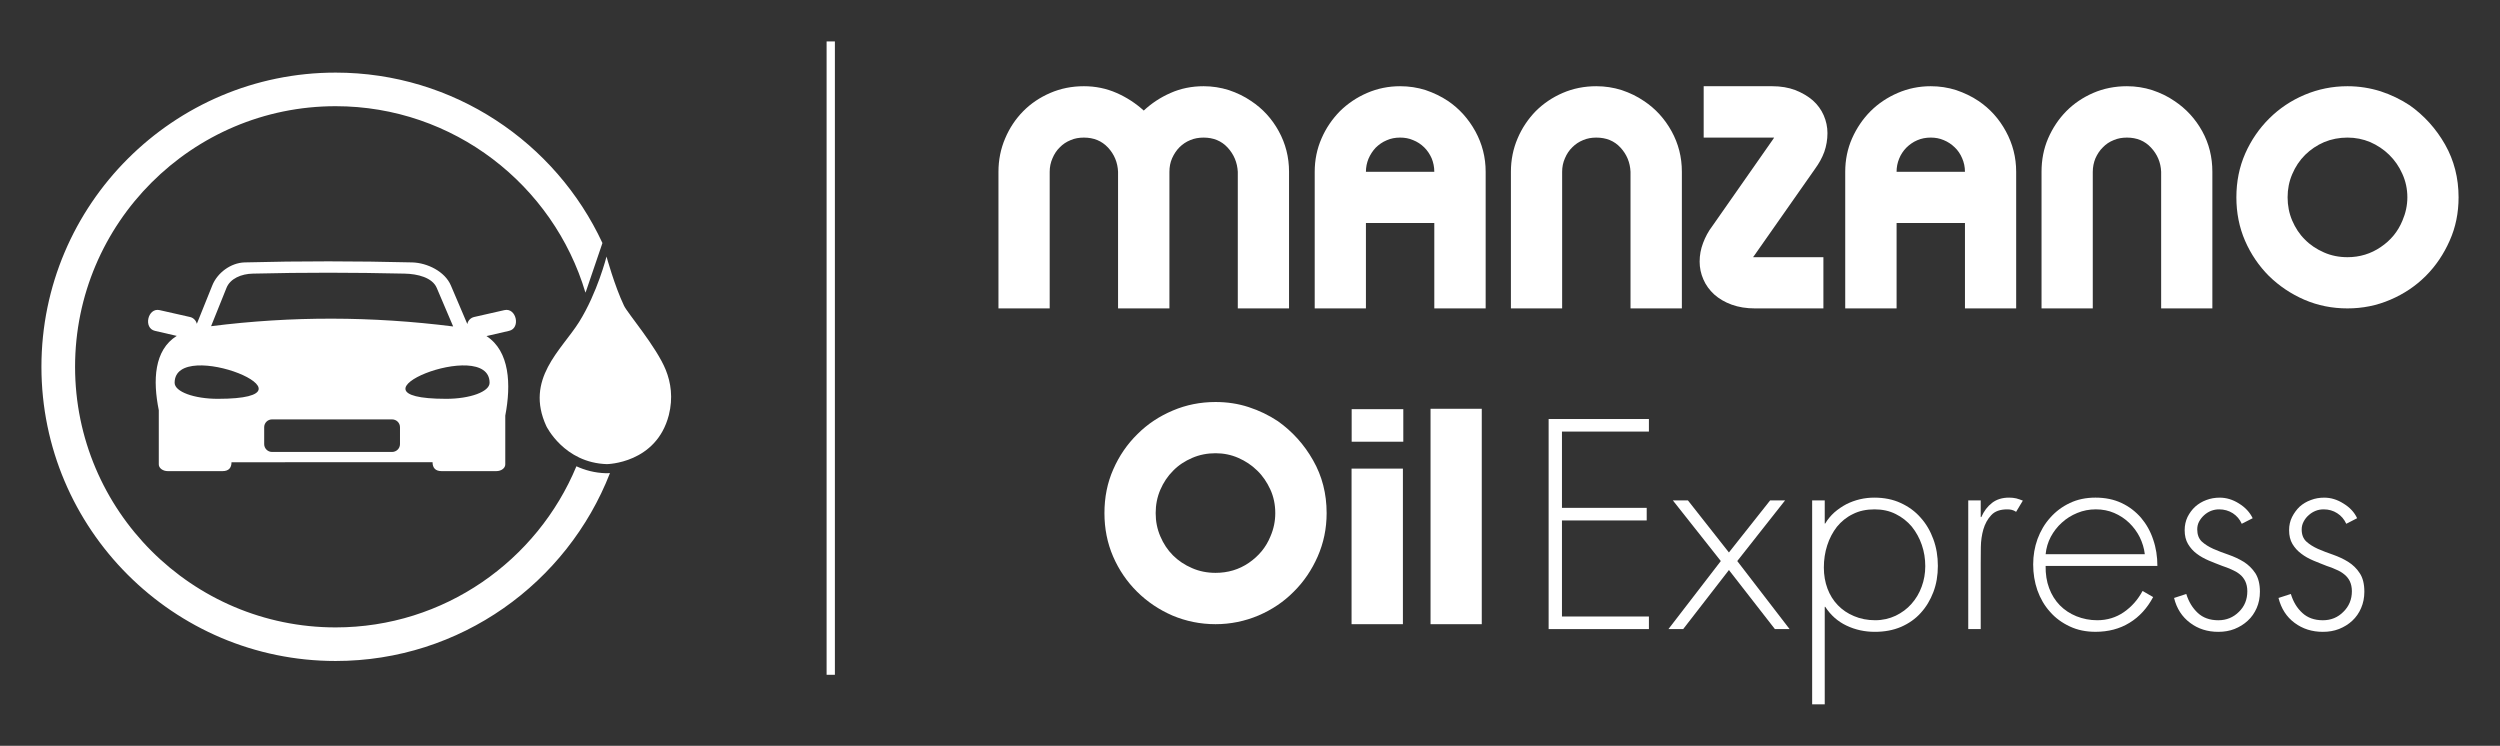
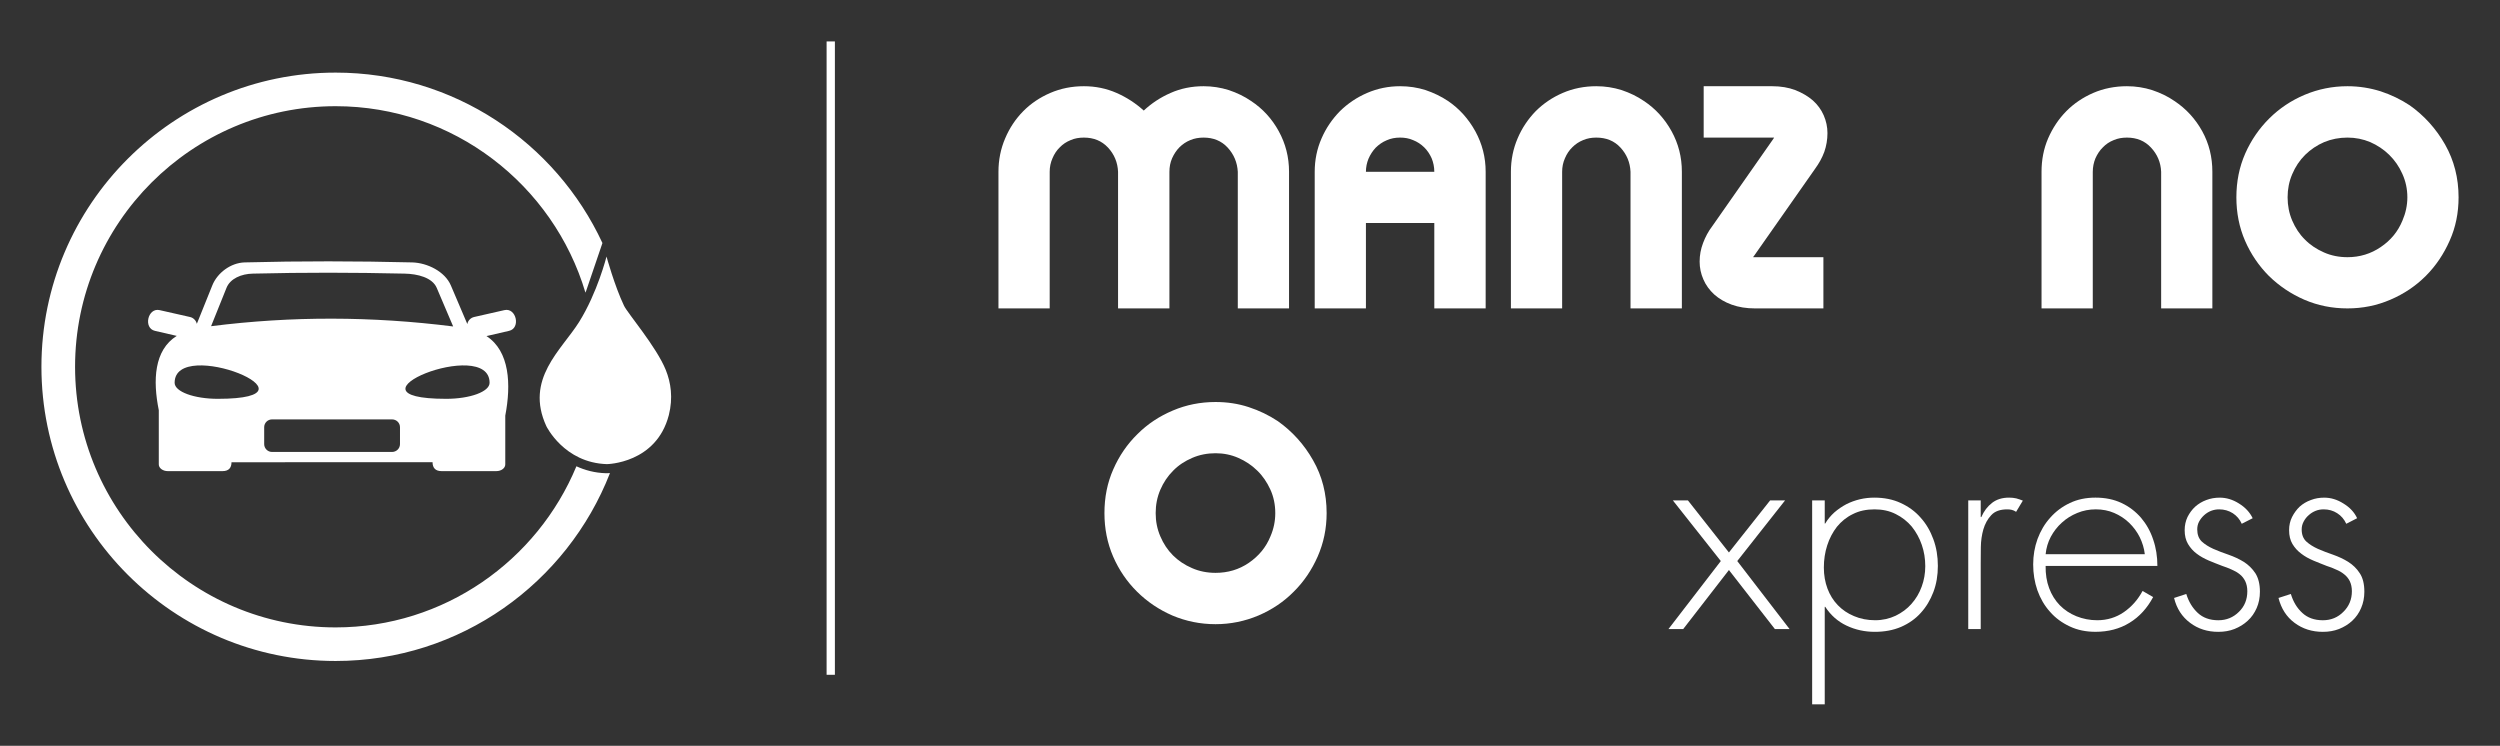
<svg xmlns="http://www.w3.org/2000/svg" version="1.1" id="Camada_1" x="0px" y="0px" width="301.702px" height="90px" viewBox="0 0 301.702 90" enable-background="new 0 0 301.702 90" xml:space="preserve">
  <rect x="0" y="0" width="301.702" height="90" fill="#333333" stroke="none" />
  <g>
    <g>
      <g>
        <path fill="#FFFFFF" d="M154.206,50.821c1.754,1.244,3.177,2.818,4.255,4.722c1.092,1.906,1.638,4.032,1.638,6.378     c0,1.868-0.366,3.611-1.081,5.242c-0.714,1.618-1.667,3.034-2.884,4.237c-1.203,1.219-2.625,2.179-4.269,2.881     c-1.631,0.687-3.355,1.045-5.171,1.045c-1.847,0-3.576-0.358-5.208-1.045c-1.616-0.702-3.041-1.662-4.27-2.881     c-1.214-1.203-2.181-2.619-2.884-4.237c-0.703-1.631-1.047-3.374-1.047-5.242c0-1.909,0.35-3.664,1.066-5.28     c0.714-1.633,1.687-3.049,2.917-4.252c1.213-1.218,2.639-2.156,4.271-2.847c1.616-0.688,3.334-1.028,5.155-1.028     c1.404,0,2.732,0.2,3.999,0.615C151.959,49.542,153.124,50.108,154.206,50.821z M153.324,64.717     c0.389-0.902,0.577-1.829,0.577-2.795c0-1.016-0.194-1.969-0.595-2.847c-0.402-0.876-0.921-1.651-1.587-2.288     c-0.666-0.654-1.422-1.154-2.286-1.53c-0.865-0.378-1.776-0.56-2.739-0.56c-0.993,0-1.935,0.182-2.811,0.56     c-0.879,0.376-1.658,0.881-2.308,1.548c-0.667,0.665-1.172,1.431-1.55,2.308c-0.377,0.878-0.557,1.819-0.557,2.81     s0.18,1.917,0.557,2.795c0.378,0.893,0.877,1.65,1.53,2.305c0.638,0.636,1.412,1.156,2.291,1.532     c0.876,0.39,1.832,0.577,2.848,0.577c1.476,0,2.827-0.392,4.016-1.208C151.902,67.107,152.788,66.048,153.324,64.717z" />
-         <path fill="#FFFFFF" d="M163.107,56.552h6.196v18.775h-6.196V56.552z M169.351,53.306h-6.231v-3.928h6.231V53.306z" />
-         <path fill="#FFFFFF" d="M172.639,49.331h6.181v25.997h-6.181V49.331z" />
      </g>
    </g>
    <g>
      <g>
        <path fill="#FFFFFF" d="M150.984,12.189c1.405,0.928,2.522,2.151,3.335,3.641c0.828,1.508,1.243,3.13,1.243,4.901V37.22h-6.184     V20.731c-0.063-1.129-0.472-2.102-1.223-2.918c-0.751-0.816-1.724-1.208-2.902-1.208c-0.576,0-1.118,0.091-1.621,0.307     c-0.486,0.199-0.919,0.487-1.297,0.865c-0.361,0.361-0.657,0.817-0.884,1.317c-0.226,0.516-0.325,1.061-0.325,1.638V37.22h-6.198     V20.731c-0.048-1.129-0.456-2.102-1.208-2.918c-0.766-0.816-1.724-1.208-2.916-1.208c-0.578,0-1.118,0.091-1.604,0.307     c-0.491,0.199-0.937,0.487-1.298,0.865c-0.378,0.361-0.674,0.817-0.884,1.317c-0.228,0.516-0.341,1.061-0.341,1.638V37.22h-6.182     V20.731c0-1.43,0.271-2.779,0.811-4.036c0.523-1.238,1.251-2.336,2.182-3.28c0.913-0.924,2.005-1.659,3.26-2.199     s2.602-0.811,4.056-0.811c1.405,0,2.713,0.271,3.945,0.811c1.229,0.54,2.313,1.25,3.28,2.127c0.941-0.878,2.01-1.587,3.243-2.127     c1.214-0.54,2.551-0.811,3.981-0.811c1.039,0,2.054,0.157,3.046,0.469C149.291,11.206,150.18,11.638,150.984,12.189z" />
        <path fill="#FFFFFF" d="M174.751,12.189c1.365,0.928,2.468,2.157,3.297,3.661c0.828,1.518,1.242,3.135,1.242,4.881V37.22h-6.197     V26.913h-8.252V37.22h-6.181V20.731c0-1.43,0.276-2.779,0.829-4.036c0.536-1.238,1.291-2.336,2.218-3.28     c0.941-0.924,2.025-1.659,3.279-2.199c1.255-0.54,2.577-0.811,3.983-0.811c1.078,0,2.101,0.157,3.08,0.469     C173.027,11.206,173.923,11.638,174.751,12.189z M173.093,20.731c0-0.577-0.114-1.123-0.324-1.638     c-0.228-0.5-0.527-0.956-0.902-1.317c-0.39-0.378-0.828-0.666-1.331-0.865c-0.489-0.216-1.016-0.307-1.567-0.307     c-0.578,0-1.124,0.099-1.624,0.325c-0.516,0.212-0.954,0.529-1.332,0.901c-0.361,0.39-0.649,0.831-0.865,1.333     c-0.199,0.488-0.308,1.016-0.308,1.568H173.093z" />
        <path fill="#FFFFFF" d="M198.391,12.189c1.405,0.928,2.506,2.151,3.333,3.641c0.831,1.508,1.245,3.13,1.245,4.901V37.22h-6.197     V20.731c-0.051-1.129-0.457-2.102-1.208-2.918c-0.752-0.816-1.727-1.208-2.918-1.208c-0.578,0-1.102,0.091-1.605,0.307     c-0.488,0.199-0.92,0.487-1.296,0.865c-0.377,0.361-0.674,0.817-0.885,1.317c-0.229,0.516-0.34,1.061-0.34,1.638V37.22h-6.182     V20.731c0-1.43,0.271-2.779,0.811-4.036c0.523-1.238,1.266-2.336,2.182-3.28c0.928-0.924,2.006-1.659,3.26-2.199     c1.254-0.54,2.602-0.811,4.057-0.811c1.055,0,2.07,0.157,3.061,0.469C196.698,11.206,197.585,11.638,198.391,12.189z" />
        <path fill="#FFFFFF" d="M211.708,30.837c-0.025,0.051-0.048,0.081-0.073,0.093c-0.025,0.012-0.052,0.058-0.052,0.109h0.214h8.252     v6.18h-8.252c-1.039,0-1.98-0.149-2.81-0.451c-0.828-0.299-1.53-0.714-2.108-1.227c-0.576-0.529-1.016-1.129-1.314-1.82     c-0.302-0.688-0.452-1.406-0.452-2.145c0-0.779,0.139-1.525,0.415-2.25c0.275-0.727,0.636-1.411,1.115-2.037l7.335-10.487     c0.025-0.048,0.059-0.094,0.071-0.108c0.012-0.012,0.031-0.043,0.054-0.091h-0.25h-8.252v-6.198h8.252     c1.055,0,1.982,0.157,2.81,0.469c0.829,0.331,1.531,0.743,2.109,1.243c0.576,0.516,1.014,1.112,1.314,1.8     c0.301,0.691,0.453,1.405,0.453,2.145c0,0.788-0.132,1.556-0.382,2.27c-0.264,0.717-0.634,1.38-1.098,2.019L211.708,30.837z" />
-         <path fill="#FFFFFF" d="M238.773,12.189c1.379,0.928,2.484,2.157,3.298,3.661c0.827,1.518,1.242,3.135,1.242,4.881V37.22h-6.18     V26.913h-8.251V37.22h-6.199V20.731c0-1.43,0.275-2.779,0.828-4.036c0.552-1.238,1.291-2.336,2.233-3.28     c0.927-0.924,2.025-1.659,3.28-2.199c1.253-0.54,2.577-0.811,3.981-0.811c1.065,0,2.088,0.157,3.066,0.469     C237.049,11.206,237.959,11.638,238.773,12.189z M237.132,20.731c0-0.577-0.115-1.123-0.341-1.638     c-0.211-0.5-0.513-0.956-0.902-1.317c-0.391-0.378-0.829-0.666-1.317-0.865c-0.503-0.216-1.017-0.307-1.568-0.307     c-0.577,0-1.123,0.099-1.638,0.325c-0.501,0.212-0.939,0.529-1.315,0.901c-0.377,0.39-0.667,0.831-0.867,1.333     c-0.198,0.488-0.304,1.016-0.304,1.568H237.132z" />
        <path fill="#FFFFFF" d="M262.413,12.189c1.406,0.928,2.521,2.151,3.351,3.641c0.828,1.508,1.226,3.13,1.226,4.901V37.22h-6.181     V20.731c-0.047-1.129-0.458-2.102-1.223-2.918c-0.754-0.816-1.727-1.208-2.903-1.208c-0.576,0-1.116,0.091-1.605,0.307     c-0.503,0.199-0.936,0.487-1.297,0.865c-0.378,0.361-0.671,0.817-0.899,1.317c-0.21,0.516-0.324,1.061-0.324,1.638V37.22h-6.184     V20.731c0-1.43,0.255-2.779,0.796-4.036c0.54-1.238,1.266-2.336,2.196-3.28c0.913-0.924,2.005-1.659,3.246-2.199     c1.254-0.54,2.616-0.811,4.07-0.811c1.04,0,2.07,0.157,3.045,0.469C260.72,11.206,261.625,11.638,262.413,12.189z" />
        <path fill="#FFFFFF" d="M290.809,12.712c1.754,1.244,3.177,2.819,4.27,4.739c1.078,1.905,1.624,4.031,1.624,6.362     c0,1.867-0.352,3.625-1.08,5.242c-0.715,1.617-1.668,3.035-2.885,4.252c-1.202,1.202-2.626,2.163-4.27,2.864     c-1.629,0.703-3.354,1.047-5.171,1.047c-1.846,0-3.576-0.344-5.208-1.047c-1.617-0.702-3.041-1.663-4.271-2.864     c-1.214-1.217-2.181-2.636-2.884-4.252c-0.702-1.618-1.046-3.375-1.046-5.242c0-1.894,0.35-3.648,1.066-5.282     c0.714-1.615,1.686-3.032,2.916-4.25c1.215-1.203,2.638-2.158,4.272-2.846c1.615-0.677,3.333-1.03,5.154-1.03     c1.402,0,2.73,0.216,4,0.614C288.562,11.436,289.727,11.999,290.809,12.712z M289.927,26.625c0.39-0.904,0.595-1.846,0.595-2.811     c0-1.015-0.21-1.97-0.612-2.847c-0.387-0.878-0.921-1.636-1.586-2.29c-0.649-0.637-1.424-1.152-2.288-1.53     c-0.865-0.361-1.774-0.543-2.739-0.543c-0.993,0-1.934,0.182-2.81,0.543c-0.88,0.377-1.643,0.898-2.308,1.549     c-0.668,0.666-1.172,1.429-1.551,2.322c-0.378,0.879-0.558,1.803-0.558,2.795c0,0.99,0.18,1.932,0.558,2.811     c0.379,0.876,0.876,1.65,1.531,2.286c0.637,0.655,1.411,1.162,2.29,1.55c0.877,0.391,1.831,0.578,2.847,0.578     c1.477,0,2.828-0.41,4.017-1.226C288.504,29.015,289.391,27.939,289.927,26.625z" />
      </g>
    </g>
    <g>
-       <path fill="#FFFFFF" d="M188.498,52.083v9.205h10.227v1.52h-10.227v11.592h10.494v1.519H186.89V50.567h12.102v1.516H188.498z" />
      <path fill="#FFFFFF" d="M201.878,60.386h1.82l4.949,6.285l4.976-6.285h1.803l-5.773,7.321l6.316,8.211h-1.773l-5.548-7.127    l-5.52,7.127h-1.78l6.322-8.211L201.878,60.386z" />
      <path fill="#FFFFFF" d="M220.21,63.181h0.058c0.293-0.5,0.663-0.942,1.099-1.338c0.435-0.381,0.928-0.719,1.443-0.991    c0.533-0.271,1.083-0.466,1.654-0.603c0.571-0.134,1.148-0.195,1.731-0.195c1.181,0,2.253,0.212,3.186,0.648    c0.949,0.435,1.755,1.021,2.407,1.773c0.665,0.736,1.167,1.604,1.532,2.602c0.367,0.999,0.543,2.061,0.543,3.217    c0,1.144-0.176,2.19-0.543,3.158c-0.365,0.954-0.862,1.794-1.519,2.511c-0.641,0.718-1.442,1.278-2.374,1.686    c-0.949,0.405-1.997,0.6-3.173,0.6c-1.202,0-2.342-0.241-3.413-0.751c-1.057-0.497-1.915-1.264-2.572-2.271h-0.058V85h-1.519    V60.386h1.519V63.181z M226.225,61.47c-0.99,0-1.861,0.183-2.617,0.569c-0.772,0.373-1.404,0.894-1.926,1.532    c-0.507,0.657-0.903,1.4-1.172,2.242c-0.272,0.841-0.406,1.729-0.406,2.676c0,0.913,0.146,1.76,0.436,2.541    c0.289,0.768,0.706,1.44,1.248,2.002c0.543,0.56,1.182,1.001,1.955,1.32c0.755,0.323,1.609,0.498,2.555,0.498    c0.892,0,1.719-0.191,2.468-0.542c0.747-0.365,1.392-0.836,1.907-1.427c0.533-0.592,0.945-1.284,1.234-2.075    c0.289-0.777,0.436-1.612,0.436-2.482c0-0.906-0.14-1.764-0.421-2.572c-0.281-0.823-0.687-1.547-1.203-2.195    c-0.532-0.632-1.184-1.147-1.94-1.52C228.024,61.653,227.171,61.47,226.225,61.47z" />
      <path fill="#FFFFFF" d="M239.036,62.398h0.073c0.311-0.715,0.742-1.287,1.295-1.711c0.552-0.425,1.227-0.633,2.058-0.633    c0.312,0,0.596,0.03,0.858,0.091c0.26,0.076,0.528,0.156,0.798,0.271l-0.813,1.353c-0.176-0.115-0.345-0.201-0.527-0.24    c-0.165-0.04-0.346-0.058-0.539-0.058c-0.853,0-1.504,0.223-1.941,0.706c-0.436,0.466-0.747,1.036-0.947,1.714    c-0.186,0.659-0.292,1.373-0.302,2.133c-0.009,0.747-0.014,1.396-0.014,1.955v7.94h-1.505V60.386h1.505V62.398z" />
      <path fill="#FFFFFF" d="M246.868,68.294c-0.018,0.973,0.121,1.879,0.421,2.678c0.302,0.812,0.733,1.502,1.293,2.075    c0.561,0.571,1.234,1.012,2,1.323c0.781,0.311,1.62,0.481,2.509,0.481c1.204,0,2.288-0.335,3.219-0.978    c0.947-0.657,1.693-1.507,2.257-2.555l1.276,0.736c-0.716,1.337-1.659,2.386-2.857,3.11c-1.183,0.729-2.555,1.084-4.104,1.084    c-1.142,0-2.176-0.21-3.096-0.647c-0.938-0.437-1.742-1.022-2.392-1.773c-0.668-0.738-1.163-1.6-1.519-2.587    c-0.341-0.986-0.509-2.025-0.509-3.126c0-1.069,0.173-2.092,0.524-3.068c0.366-0.978,0.867-1.835,1.534-2.572    c0.665-0.752,1.448-1.338,2.375-1.773c0.911-0.436,1.941-0.648,3.083-0.648c1.178,0,2.22,0.212,3.142,0.648    c0.938,0.435,1.714,1.043,2.362,1.789c0.631,0.747,1.129,1.618,1.458,2.616c0.347,0.996,0.511,2.066,0.511,3.187H246.868z     M258.836,66.88c-0.08-0.716-0.294-1.403-0.614-2.06c-0.323-0.641-0.747-1.218-1.278-1.729c-0.534-0.511-1.129-0.897-1.805-1.187    c-0.678-0.292-1.413-0.435-2.211-0.435c-0.792,0-1.534,0.144-2.24,0.435c-0.706,0.29-1.322,0.672-1.865,1.172    c-0.542,0.485-0.981,1.059-1.337,1.715c-0.341,0.655-0.542,1.337-0.617,2.088H258.836z" />
      <path fill="#FFFFFF" d="M270.535,63.211c-0.234-0.541-0.607-0.967-1.083-1.277c-0.49-0.309-1.036-0.464-1.639-0.464    c-0.33,0-0.65,0.054-0.978,0.178c-0.311,0.125-0.59,0.298-0.841,0.528c-0.236,0.214-0.448,0.476-0.602,0.765    c-0.157,0.292-0.227,0.603-0.227,0.95c0,0.62,0.182,1.102,0.542,1.457c0.377,0.343,0.838,0.636,1.398,0.888    c0.561,0.25,1.168,0.476,1.835,0.707c0.667,0.231,1.273,0.516,1.835,0.858c0.561,0.355,1.021,0.806,1.399,1.369    c0.359,0.559,0.554,1.307,0.554,2.238c0,0.717-0.129,1.378-0.39,1.97c-0.262,0.593-0.612,1.109-1.084,1.535    c-0.455,0.426-0.991,0.751-1.592,0.993c-0.604,0.24-1.261,0.345-1.955,0.345c-1.299,0-2.437-0.354-3.401-1.084    c-0.973-0.724-1.626-1.728-1.938-3.005l1.474-0.482c0.291,0.948,0.762,1.705,1.384,2.285c0.621,0.582,1.451,0.888,2.48,0.888    c0.987,0,1.818-0.347,2.494-1.022c0.679-0.661,1.008-1.493,1.008-2.482c0-0.464-0.089-0.871-0.254-1.218    c-0.167-0.329-0.382-0.61-0.662-0.827c-0.281-0.231-0.617-0.417-0.976-0.57c-0.378-0.172-0.761-0.319-1.13-0.438    c-0.541-0.21-1.083-0.415-1.624-0.646c-0.526-0.23-1.023-0.492-1.459-0.828c-0.434-0.321-0.78-0.718-1.052-1.172    c-0.27-0.456-0.405-1.011-0.405-1.668c0-0.583,0.12-1.119,0.345-1.594c0.241-0.476,0.545-0.894,0.932-1.249    c0.386-0.341,0.833-0.612,1.339-0.797c0.521-0.2,1.062-0.286,1.622-0.286c0.777,0,1.561,0.227,2.315,0.706    c0.759,0.466,1.31,1.061,1.656,1.776L270.535,63.211z" />
      <path fill="#FFFFFF" d="M283.151,63.211c-0.252-0.541-0.607-0.967-1.097-1.277c-0.476-0.309-1.023-0.464-1.625-0.464    c-0.346,0-0.668,0.054-0.977,0.178c-0.311,0.125-0.592,0.298-0.84,0.528c-0.253,0.214-0.448,0.476-0.604,0.765    c-0.155,0.292-0.239,0.603-0.239,0.95c0,0.62,0.18,1.102,0.555,1.457c0.378,0.343,0.839,0.636,1.399,0.888    c0.56,0.25,1.169,0.476,1.835,0.707c0.652,0.231,1.273,0.516,1.819,0.858c0.56,0.355,1.037,0.806,1.396,1.369    c0.377,0.559,0.559,1.307,0.559,2.238c0,0.717-0.133,1.378-0.391,1.97c-0.248,0.593-0.613,1.109-1.069,1.535    c-0.455,0.426-0.991,0.751-1.592,0.993c-0.617,0.24-1.26,0.345-1.957,0.345c-1.298,0-2.436-0.354-3.413-1.084    c-0.978-0.724-1.613-1.728-1.941-3.005l1.491-0.482c0.289,0.948,0.746,1.705,1.382,2.285c0.622,0.582,1.454,0.888,2.48,0.888    c0.988,0,1.82-0.347,2.481-1.022c0.676-0.661,1.023-1.493,1.023-2.482c0-0.464-0.089-0.871-0.254-1.218    c-0.167-0.329-0.397-0.61-0.678-0.827c-0.281-0.231-0.602-0.417-0.978-0.57c-0.359-0.172-0.741-0.319-1.128-0.438    c-0.524-0.21-1.067-0.415-1.608-0.646c-0.542-0.23-1.022-0.492-1.458-0.828c-0.436-0.321-0.795-0.718-1.067-1.172    c-0.271-0.456-0.406-1.011-0.406-1.668c0-0.583,0.12-1.119,0.359-1.594c0.243-0.476,0.547-0.894,0.918-1.249    c0.386-0.341,0.832-0.612,1.354-0.797c0.504-0.2,1.045-0.286,1.61-0.286c0.791,0,1.558,0.227,2.314,0.706    c0.772,0.466,1.324,1.061,1.654,1.776L283.151,63.211z" />
    </g>
    <line fill="none" stroke="#FFFFFF" stroke-miterlimit="10" x1="100.255" y1="5" x2="100.255" y2="81.434" />
    <path fill="#FFFFFF" d="M73.187,57.109h-0.066c-1.344-0.038-2.541-0.368-3.559-0.837c-4.726,11.396-15.969,19.444-29.059,19.444   c-17.33,0-31.443-14.106-31.443-31.45c0-17.344,14.113-31.45,31.443-31.45c14.232,0,26.286,9.512,30.149,22.5   c0.055-0.161,0.1-0.263,0.104-0.267l1.947-5.72c-5.64-12.134-17.954-20.566-32.2-20.566C20.932,8.763,5,24.68,5,44.266   c0,19.571,15.932,35.503,35.503,35.503c15.062,0,27.941-9.422,33.11-22.676c-0.131,0.007-0.258,0.015-0.378,0.016H73.187z" />
    <g>
      <path fill="#FFFFFF" d="M73.195,30.96c0,0-1.095,4.356-3.309,7.898c-2.128,3.391-6.574,6.879-3.954,12.571    c0,0,2.142,4.427,7.309,4.582c0,0,5.966-0.07,7.475-5.92c0.524-2.088,0.245-3.914-0.365-5.434    c-1.108-2.774-4.645-6.893-5.046-7.766C74.167,34.505,73.195,30.96,73.195,30.96z" />
      <path fill="#FFFFFF" d="M78.923,48.276c-0.189-3.902-2.543-7.03-2.543-7.03s3.523,9.369-0.774,12.497    C75.605,53.743,79.111,52.179,78.923,48.276" />
    </g>
    <path fill-rule="evenodd" clip-rule="evenodd" fill="#FFFFFF" d="M29.51,31.668c6.744-0.176,13.503-0.168,20.249,0   c1.805,0.055,3.933,1.089,4.652,2.781l1.986,4.658c0.073-0.413,0.401-0.762,0.834-0.854l3.633-0.825   c1.442-0.342,2.008,2.18,0.57,2.501l-2.725,0.63c2.808,1.826,2.991,5.843,2.268,9.601v5.888c0,0.446-0.478,0.808-1.082,0.808   h-6.611c-0.743,0-1.083-0.404-1.083-1.073H27.938c0,0.663-0.324,1.073-1.081,1.073h-6.608c-0.594,0-1.086-0.362-1.086-0.808v-6.544   c-0.729-3.602-0.576-7.256,2.168-8.968l-2.628-0.606c-1.437-0.322-0.868-2.844,0.571-2.501l3.648,0.825   c0.43,0.092,0.742,0.436,0.833,0.827l1.86-4.623C26.219,32.933,27.831,31.724,29.51,31.668L29.51,31.668z M32.828,50.613h14.485   c0.53,0,0.958,0.417,0.958,0.942v2.043c0,0.52-0.429,0.944-0.958,0.944H32.828c-0.517,0-0.946-0.424-0.946-0.944v-2.043   C31.882,51.03,32.311,50.613,32.828,50.613L32.828,50.613z M26.286,48.13c13.593,0-5.212-7.598-5.212-1.934   C21.074,47.269,23.413,48.13,26.286,48.13L26.286,48.13z M53.852,48.13c-13.578,0,5.232-7.598,5.232-1.934   C59.084,47.269,56.727,48.13,53.852,48.13L53.852,48.13z M30.53,33.021c6.251-0.151,12.029-0.141,18.284,0   c1.595,0.029,3.358,0.477,3.889,1.716l1.985,4.661c-9.796-1.232-19.436-1.267-29.214-0.032l1.861-4.629   C27.779,33.628,29.111,33.045,30.53,33.021L30.53,33.021z" />
  </g>
</svg>